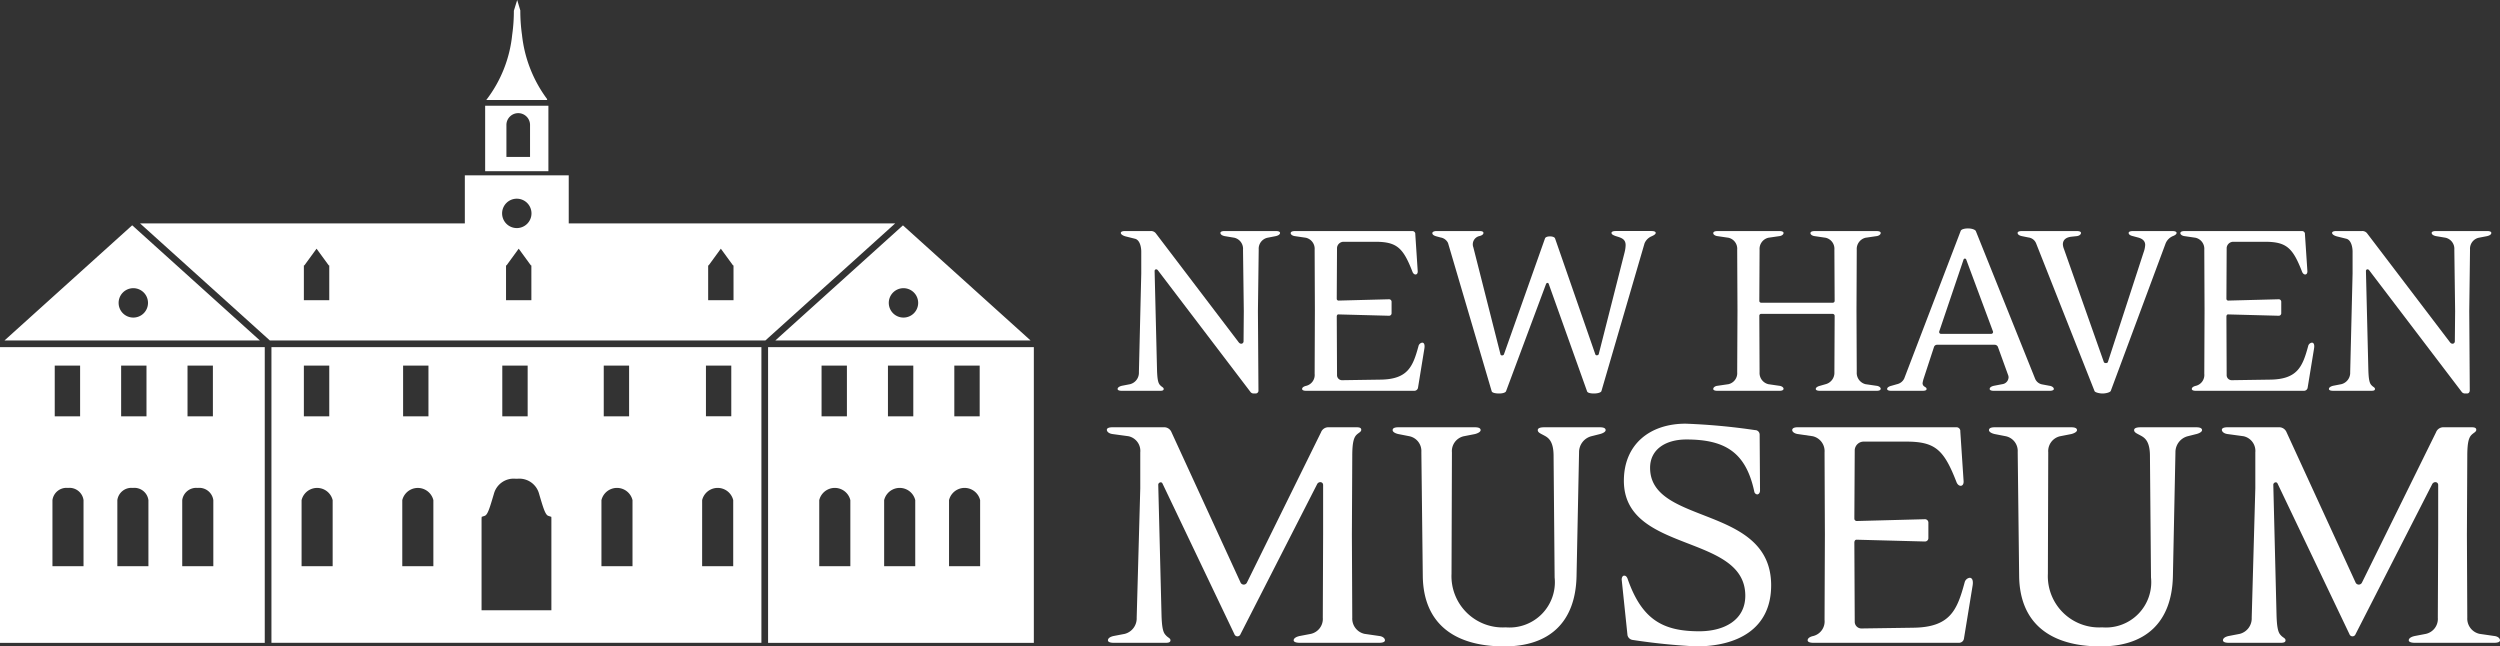
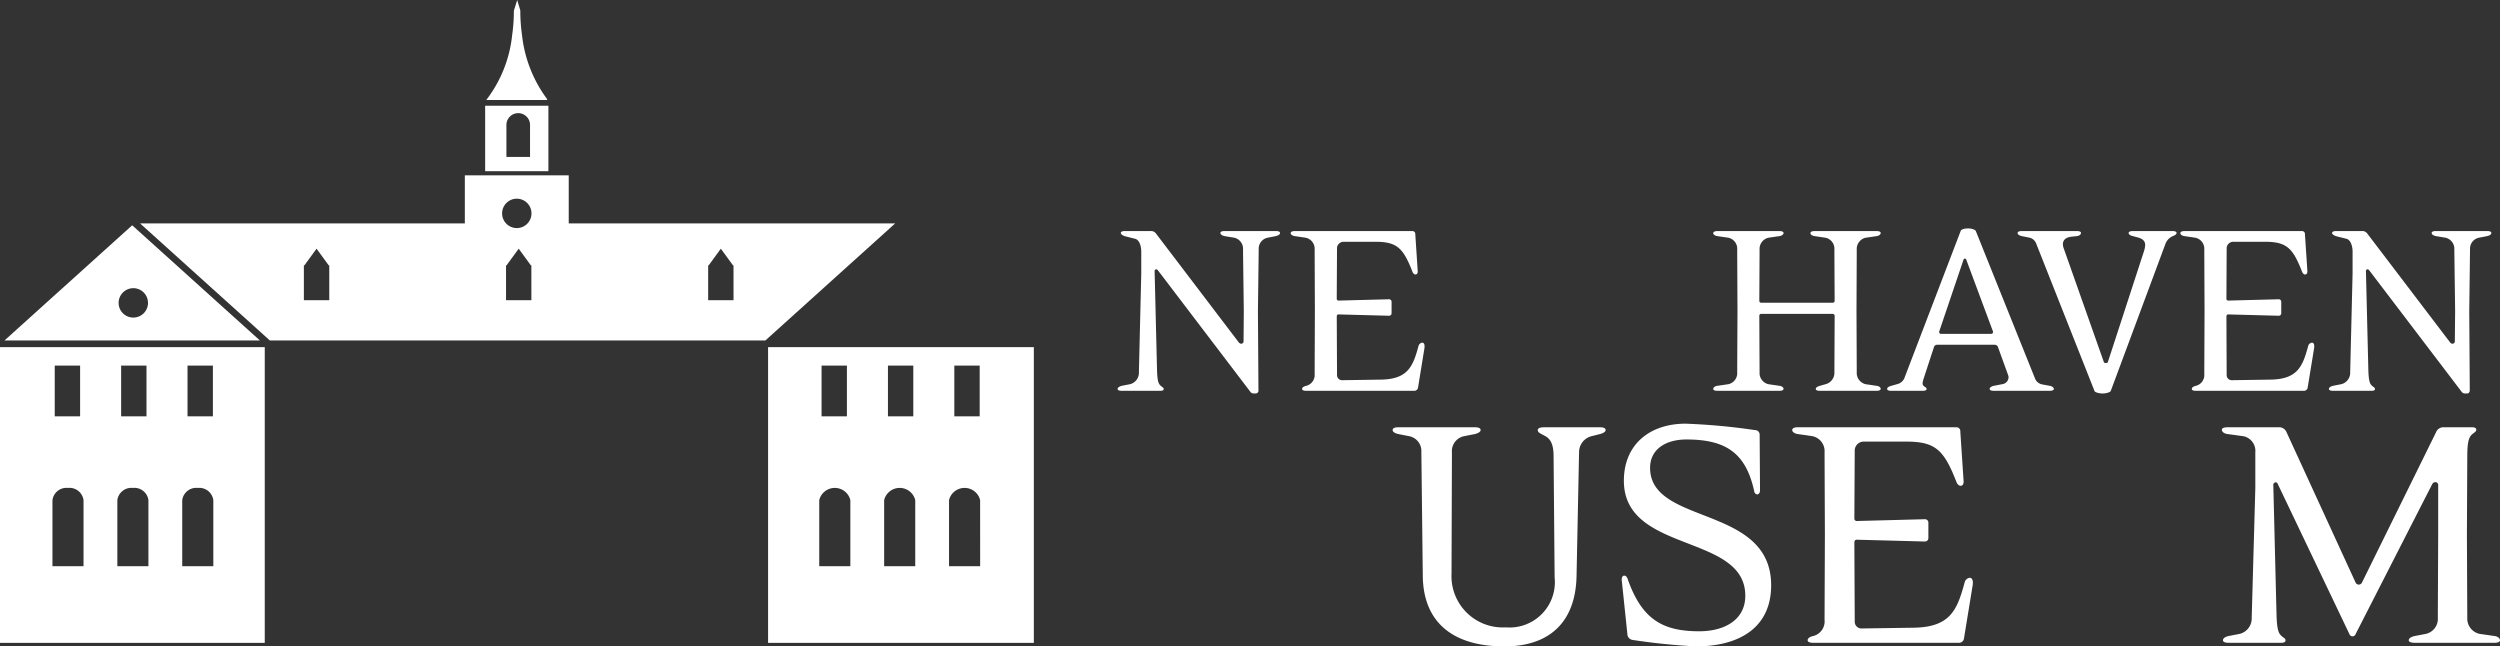
<svg xmlns="http://www.w3.org/2000/svg" viewBox="0 0 184.792 47.779">
  <rect x="0" y="0" width="184.792" height="47.779" fill="#333333" stroke="none" />
  <defs>
    <style>.cls-1{fill:#fff;}</style>
  </defs>
  <title>logo-nhm-white</title>
  <path class="cls-1" d="M94.3,17.454l-.608.118a.83.83,0,0,0-.652.865l-.058,4.568.039,5.844a.209.209,0,0,1-.18.235l-.016.001h-.177a.292.292,0,0,1-.236-.138L85.583,19.973c-.101-.118-.238-.059-.238.059l.178,7.282c.02.79.097,1.024.235,1.161.119.137.258.159.258.277,0,.098-.08.135-.258.135h-2.834c-.178,0-.314-.038-.314-.135,0-.118.157-.199.314-.236l.611-.119a.872.872,0,0,0,.649-.884l.174-7.285V18.594c0-.313-.095-.844-.452-.944l-.705-.176c-.159-.041-.355-.139-.355-.258,0-.096.137-.138.315-.138h1.889a.452.452,0,0,1,.376.157l6.14,8.073c.139.175.354.098.354-.083l.018-2.221-.058-4.546a.838.838,0,0,0-.649-.887l-.71-.118c-.178-.038-.312-.118-.312-.237,0-.096.135-.138.312-.138h3.779c.178,0,.316.041.316.138,0,.119-.139.199-.316.237" transform="translate(0 0)" />
  <path class="cls-1" d="M104.812,28.675a.28.28,0,0,1-.276.213h-7.972c-.177,0-.316-.039-.316-.136,0-.118.14-.197.316-.236a.827.827,0,0,0,.61-.886l.018-4.665-.018-4.506a.839.839,0,0,0-.649-.886l-.807-.118c-.178-.021-.315-.118-.315-.218,0-.115.138-.157.315-.157h8.68a.211.211,0,0,1,.216.235l.177,2.7c.021.175-.059.275-.158.275-.077,0-.178-.059-.234-.216-.688-1.772-1.16-2.203-2.755-2.203H99.319a.489.489,0,0,0-.491.449l-.02,3.761a.134.134,0,0,0,.13.137h.007l3.721-.097a.185.185,0,0,1,.195.174.187.187,0,0,1,0,.021v.827a.185.185,0,0,1-.195.196l-3.743-.099c-.077,0-.114.08-.114.158l.02,4.351a.37.37,0,0,0,.373.354l2.814-.042c2.048-.018,2.421-.962,2.834-2.479a.332.332,0,0,1,.276-.255c.119,0,.214.118.157.454Z" transform="translate(0 0)" />
-   <path class="cls-1" d="M122.112,17.454a.97.97,0,0,0-.552.531l-3.188,10.924c-.039.119-.315.177-.55.177-.236,0-.474-.04-.511-.16l-2.837-7.949c-.039-.1-.156-.08-.196.018l-2.952,7.914c-.039.119-.275.177-.509.177-.237,0-.514-.04-.554-.16l-3.228-10.961a.738.738,0,0,0-.552-.411l-.294-.08c-.158-.041-.316-.118-.316-.239,0-.098.139-.157.316-.157h3.167c.18,0,.296.041.296.138,0,.119-.139.199-.314.237a.626.626,0,0,0-.434.827l2.007,7.91c.021.118.218.102.256,0l3.032-8.56c.039-.118.215-.157.373-.157.139,0,.336.039.375.157l2.973,8.56c.036.118.234.081.254-.017l1.91-7.519a2.396,2.396,0,0,0,.077-.532c0-.474-.351-.552-.729-.67-.157-.059-.315-.118-.315-.237,0-.096.138-.138.315-.138h2.641c.175,0,.312.041.312.138,0,.081-.099.158-.275.237" transform="translate(0 0)" />
  <path class="cls-1" d="M138.703,28.888h-4.171c-.178,0-.316-.039-.316-.137,0-.117.158-.196.316-.235l.412-.118a.868.868,0,0,0,.649-.884l.019-4.176a.151.151,0,0,0-.156-.137h-5.275a.134.134,0,0,0-.138.13l0,.007.019,4.176a.852.852,0,0,0,.649.884l.807.118c.178.018.316.118.316.216,0,.118-.138.156-.316.156h-4.564c-.178,0-.316-.039-.316-.137,0-.117.139-.217.316-.235l.806-.118a.836.836,0,0,0,.648-.884l.021-4.549-.021-4.506a.835.835,0,0,0-.648-.886l-.806-.118c-.178-.021-.316-.118-.316-.218,0-.115.139-.157.316-.157h4.564c.178,0,.316.041.316.139,0,.118-.138.216-.316.236l-.807.118a.851.851,0,0,0-.649.886l-.019,3.778a.136.136,0,0,0,.132.139l.005,0h5.293a.136.136,0,0,0,.138-.135l0-.004-.019-3.778a.835.835,0,0,0-.649-.886l-.806-.118c-.178-.021-.315-.118-.315-.218,0-.115.138-.157.315-.157h4.564c.179,0,.314.041.314.139,0,.118-.136.216-.314.236l-.806.118a.855.855,0,0,0-.65.886l-.019,4.506.019,4.549a.856.856,0,0,0,.65.884l.806.118c.179.018.314.118.314.216,0,.118-.136.156-.314.156" transform="translate(0 0)" />
  <path class="cls-1" d="M151.498,28.888h-4.114c-.177,0-.314-.039-.314-.137,0-.117.138-.196.314-.235l.611-.118a.531.531,0,0,0,.472-.514.482.482,0,0,0-.04-.178l-.748-2.066a.261.261,0,0,0-.235-.156h-4.252a.239.239,0,0,0-.235.156l-.767,2.343a2.293,2.293,0,0,0-.079.334.287.287,0,0,0,.138.258c.098.059.157.1.157.176,0,.12-.157.137-.335.137h-2.264c-.179,0-.316-.039-.316-.137,0-.117.155-.196.316-.235l.413-.118a.773.773,0,0,0,.532-.414l4.172-10.905c.039-.135.295-.194.551-.194.257,0,.513.08.572.194l4.387,10.927a.702.702,0,0,0,.532.411l.532.1c.155.018.315.118.315.235,0,.099-.16.137-.315.137m-6.161-9.704a.104.104,0,0,0-.197,0l-1.791,5.294a.139.139,0,0,0,.137.199h3.703a.138.138,0,0,0,.118-.199Z" transform="translate(0 0)" />
  <path class="cls-1" d="M160.607,17.454a.999.999,0,0,0-.529.531l-4.054,10.902c-.039.119-.375.199-.611.199s-.55-.08-.591-.177l-4.329-10.944a.698.698,0,0,0-.551-.411l-.491-.1c-.178-.038-.316-.118-.316-.237,0-.096.139-.138.316-.138h4.055c.177,0,.314.041.314.138,0,.119-.137.217-.314.237l-.375.04c-.394.04-.65.217-.65.571a1.068,1.068,0,0,0,.079.337l2.951,8.363c.041.097.258.097.295,0l2.641-8.109a1.873,1.873,0,0,0,.118-.552c0-.314-.237-.473-.534-.55l-.371-.1c-.179-.038-.318-.118-.318-.237,0-.096.14-.138.318-.138h2.91c.181,0,.316.041.316.138,0,.081-.08.158-.278.237" transform="translate(0 0)" />
  <path class="cls-1" d="M170.571,28.675a.278.278,0,0,1-.276.213h-7.972c-.176,0-.312-.039-.312-.136,0-.118.137-.197.312-.236a.826.826,0,0,0,.611-.886l.019-4.665-.019-4.506a.839.839,0,0,0-.648-.886l-.809-.118c-.177-.021-.312-.118-.312-.218,0-.115.136-.157.312-.157h8.679a.212.212,0,0,1,.218.235l.179,2.7c.018.175-.062.275-.159.275-.077,0-.178-.059-.237-.216-.688-1.772-1.16-2.203-2.755-2.203h-2.323a.493.493,0,0,0-.491.449l-.018,3.761a.133.133,0,0,0,.129.137h.008l3.72-.097a.185.185,0,0,1,.196.195v.827a.185.185,0,0,1-.196.196l-3.739-.099c-.079,0-.118.08-.118.158l.018,4.351a.372.372,0,0,0,.375.354l2.814-.042c2.048-.018,2.423-.962,2.835-2.479a.327.327,0,0,1,.276-.255c.118,0,.216.118.156.454Z" transform="translate(0 0)" />
  <path class="cls-1" d="M183.837,17.454l-.611.118a.832.832,0,0,0-.65.865l-.057,4.568.038,5.844c0,.138-.077.236-.197.236h-.175a.301.301,0,0,1-.238-.138l-6.829-8.975c-.097-.118-.236-.059-.236.059l.178,7.282c.021.79.098,1.024.234,1.161.118.137.256.159.256.277,0,.098-.077.135-.256.135H172.46c-.177,0-.314-.038-.314-.135,0-.118.156-.199.314-.236l.609-.119a.868.868,0,0,0,.649-.884l.177-7.285V18.594c0-.313-.098-.844-.451-.944l-.709-.176c-.157-.041-.355-.139-.355-.258,0-.096.137-.138.315-.138H174.585a.448.448,0,0,1,.375.157l6.142,8.073c.139.175.352.098.352-.083l.021-2.221-.059-4.546a.84.84,0,0,0-.653-.887l-.707-.118c-.175-.038-.315-.118-.315-.237,0-.096.14-.138.315-.138h3.78c.176,0,.315.041.315.138,0,.119-.139.199-.315.237" transform="translate(0 0)" />
-   <path class="cls-1" d="M101.944,47.514h-5.869c-.237,0-.452-.053-.452-.186,0-.16.215-.268.452-.318l.825-.158a1.133,1.133,0,0,0,.877-1.193l.024-6.14V35.855c0-.265-.345-.291-.451-.052L91.694,46.876a.239.239,0,0,1-.451,0l-5.312-11.128c-.077-.184-.317-.076-.317.081l.24,9.561c.026,1.063.131,1.378.319,1.563.156.188.344.215.344.375,0,.133-.107.186-.344.186h-3.853c-.237,0-.425-.053-.425-.186,0-.16.188-.268.425-.318l.824-.158a1.183,1.183,0,0,0,.876-1.193l.265-9.563V33.441a1.109,1.109,0,0,0-.875-1.197l-1.167-.159c-.242-.027-.428-.16-.428-.316,0-.135.186-.187.428-.187h3.771a.584.584,0,0,1,.582.373l5.1,11.1a.26.26,0,0,0,.477,0l5.472-11.1a.577.577,0,0,1,.559-.373h2.069c.236,0,.346.052.346.187,0,.156-.184.211-.346.369-.185.188-.318.504-.318,1.568l-.028,5.813.028,6.14a1.156,1.156,0,0,0,.903,1.193l1.088.158c.237.024.425.158.425.318,0,.133-.188.186-.425.186" transform="translate(0 0)" />
  <path class="cls-1" d="M118.261,32.085l-.638.161a1.219,1.219,0,0,0-.904,1.195l-.186,9.158c-.078,3.429-2.041,5.181-5.337,5.181-3.743,0-5.975-1.723-6.028-5.181l-.106-9.187a1.115,1.115,0,0,0-.878-1.166l-.822-.161c-.238-.053-.423-.16-.423-.292,0-.159.185-.21.423-.21h5.656c.239,0,.425.052.425.21,0,.132-.212.239-.425.292l-.821.161a1.126,1.126,0,0,0-.875,1.195l-.03,8.976a3.789,3.789,0,0,0,4.011,3.955,3.35,3.35,0,0,0,3.61-3.692l-.077-8.974c0-1.114-.397-1.355-.69-1.513-.244-.136-.479-.213-.479-.4,0-.159.211-.21.479-.21h4.114c.238,0,.424.052.424.21,0,.132-.213.239-.424.292" transform="translate(0 0)" />
  <path class="cls-1" d="M125.368,47.779a46.555,46.555,0,0,1-4.699-.478.452.452,0,0,1-.37-.348l-.429-4.111c0-.134.054-.293.189-.293.106,0,.185.079.24.21,1.059,3.055,2.627,3.903,5.308,3.903,1.835,0,3.4-.824,3.4-2.627,0-4.62-8.975-3.108-8.975-8.498,0-2.682,1.91-4.22,4.566-4.22a46.333,46.333,0,0,1,5.127.475.334.334,0,0,1,.343.324q0.0.011-0.0.023l.027,4.117c0,.184-.105.289-.211.289a.247.247,0,0,1-.213-.211c-.614-2.871-2.124-3.849-5.019-3.849-1.513,0-2.682.714-2.682,2.096,0,4.278,8.948,2.709,8.948,8.683,0,3.267-2.55,4.515-5.551,4.515" transform="translate(0 0)" />
  <path class="cls-1" d="M145.166,47.222a.368.368,0,0,1-.369.292H134.041c-.237,0-.426-.053-.426-.187,0-.159.188-.268.426-.318a1.114,1.114,0,0,0,.824-1.194l.025-6.296-.025-6.078a1.131,1.131,0,0,0-.877-1.197l-1.091-.159c-.235-.028-.422-.159-.422-.292,0-.159.186-.212.422-.212h11.714a.285.285,0,0,1,.289.32l.241,3.636c.024.242-.08.372-.212.372-.107,0-.24-.079-.318-.29-.93-2.39-1.568-2.977-3.72-2.977h-3.133a.666.666,0,0,0-.662.611l-.028,5.074a.177.177,0,0,0,.171.184q.007 0.0.014,0l5.02-.132a.253.253,0,0,1,.267.268v1.114a.252.252,0,0,1-.267.265l-5.045-.133c-.107,0-.16.108-.16.215l.028,5.867a.496.496,0,0,0,.503.479l3.797-.055c2.763-.025,3.268-1.301,3.823-3.343a.448.448,0,0,1,.374-.348c.159,0,.29.158.211.608Z" transform="translate(0 0)" />
-   <path class="cls-1" d="M162.342,32.085l-.638.161a1.215,1.215,0,0,0-.902,1.195l-.188,9.158c-.08,3.429-2.044,5.181-5.339,5.181-3.741,0-5.976-1.723-6.026-5.181l-.107-9.187a1.113,1.113,0,0,0-.876-1.166l-.822-.161c-.237-.053-.425-.16-.425-.292,0-.159.188-.21.425-.21h5.654c.242,0,.427.052.427.21,0,.132-.213.239-.427.292l-.823.161a1.127,1.127,0,0,0-.875,1.195l-.027,8.976a3.789,3.789,0,0,0,4.012,3.955,3.35,3.35,0,0,0,3.61-3.692l-.078-8.974c0-1.114-.399-1.355-.69-1.513-.239-.136-.48-.213-.48-.4,0-.159.212-.21.48-.21h4.116c.238,0,.425.052.425.21,0,.132-.213.239-.425.293" transform="translate(0 0)" />
  <path class="cls-1" d="M184.366,47.514h-5.868c-.241,0-.451-.053-.451-.186,0-.16.21-.268.451-.318l.822-.158a1.133,1.133,0,0,0,.876-1.193l.027-6.14V35.855c0-.265-.343-.291-.451-.052l-5.657,11.073a.239.239,0,0,1-.451,0l-5.311-11.128c-.081-.184-.318-.076-.318.081l.237,9.561c.026,1.063.134,1.378.316,1.563.162.188.351.215.351.375,0,.133-.108.186-.351.186h-3.846c-.241,0-.428-.053-.428-.186,0-.16.187-.268.428-.318l.819-.158a1.178,1.178,0,0,0,.878-1.193l.267-9.563V33.441a1.111,1.111,0,0,0-.876-1.197l-1.169-.159c-.239-.027-.428-.16-.428-.316,0-.135.189-.187.428-.187h3.771a.589.589,0,0,1,.585.373l5.098,11.1a.26.26,0,0,0,.477,0l5.471-11.1a.576.576,0,0,1,.558-.373h2.073c.236,0,.344.052.344.187,0,.156-.185.211-.344.369-.189.188-.32.504-.32,1.568l-.028,5.813.028,6.14a1.154,1.154,0,0,0,.903,1.193l1.089.158c.24.024.426.158.426.318,0,.133-.186.186-.426.186" transform="translate(0 0)" />
  <path class="cls-1" d="M42.039,16.513V12.959H34.359v3.554H10.353l9.591,8.651h36.633l9.592-8.651ZM24.338,22.188H22.461V19.619h.036l.902-1.237.903,1.237h.036Zm14.94,0H37.404V19.619H37.439l.902-1.237.902,1.237h.034Zm-1.08-5.329a1.087,1.087,0,0,1-1.084-1.086v-.001a1.086,1.086,0,1,1,1.084,1.087Zm16.022,5.329h-1.875V19.619h.035l.902-1.237.902,1.237h.035Z" transform="translate(0 0)" />
-   <path class="cls-1" d="M20.064,45.107v2.409H56.281V25.659H20.064Zm32.117-18.085h1.873v3.749h-1.873Zm-.281,9.945a1.182,1.182,0,0,1,2.297,0v4.886H51.899ZM44.627,27.023h1.874v3.749H44.627Zm-.17,9.945a1.181,1.181,0,0,1,2.296,0v4.886h-2.296ZM37.128,27.023h1.875v3.749H37.128Zm-1.533,11.288h.007v-.107l.225-.075c.227-.074.375-.601.678-1.616a1.509,1.509,0,0,1,1.617-1.125v-.002h.112v.002a1.511,1.511,0,0,1,1.617,1.125c.3,1.015.452,1.542.676,1.616l.227.075v.107h.003v6.797H35.595Zm-5.799-11.288H31.67v3.749H29.796Zm-.061,9.945a1.183,1.183,0,0,1,2.298,0v4.886H29.735ZM22.461,27.023h1.877v3.749H22.461Zm-.169,9.945a1.182,1.182,0,0,1,2.297,0v4.886H22.292Z" transform="translate(0 0)" />
  <path class="cls-1" d="M9.771,16.653.335,25.164H19.208Zm.082,6.821H9.853a1.084,1.084,0,0,1-1.085-1.084v-.003a1.086,1.086,0,1,1,1.085,1.087Z" transform="translate(0 0)" />
  <path class="cls-1" d="M56.774,25.659V47.517H76.418V25.659ZM70.54,27.023h1.875v3.749h-1.875Zm-4.906,0h1.874v3.749h-1.874Zm-4.907,0h1.874v3.749h-1.874Zm2.128,14.831H60.556V36.968a1.183,1.183,0,0,1,2.299,0Zm4.797,0H65.353V36.968a1.183,1.183,0,0,1,2.299,0Zm4.797,0H70.149V36.968a1.183,1.183,0,0,1,2.299,0Z" transform="translate(0 0)" />
-   <path class="cls-1" d="M76.175,25.164l-9.432-8.506-9.43,8.506Zm-9.391-3.862a1.086,1.086,0,1,1-1.088,1.084A1.087,1.087,0,0,1,66.784,21.302Z" transform="translate(0 0)" />
  <path class="cls-1" d="M0,47.517H19.57V25.659H0ZM13.861,27.023h1.875v3.749h-1.875Zm-.391,9.945a1.048,1.048,0,0,1,1.149-.902,1.048,1.048,0,0,1,1.149.902v4.886H13.47ZM8.954,27.023h1.874v3.749H8.954Zm-.28,9.945a1.048,1.048,0,0,1,1.148-.902,1.047,1.047,0,0,1,1.149.902v4.886H8.674Zm-4.628-9.945h1.875v3.749H4.046ZM3.877,36.968a1.047,1.047,0,0,1,1.148-.902,1.047,1.047,0,0,1,1.149.902v4.886H3.877Z" transform="translate(0 0)" />
  <path class="cls-1" d="M40.536,7.815H35.861v4.841h4.675Zm-1.357,3.785h-1.746v-2.334c-.001-.019-.001-.038,0-.057a.873.873,0,1,1,1.746.057Z" transform="translate(0 0)" />
  <path class="cls-1" d="M40.424,7.301A9.657,9.657,0,0,1,38.584,2.575a12.575,12.575,0,0,1-.124-1.802L38.229,0,37.983.796a12.523,12.523,0,0,1-.124,1.779,9.466,9.466,0,0,1-1.913,4.812l-.003.006h4.509Z" transform="translate(0 0)" />
</svg>